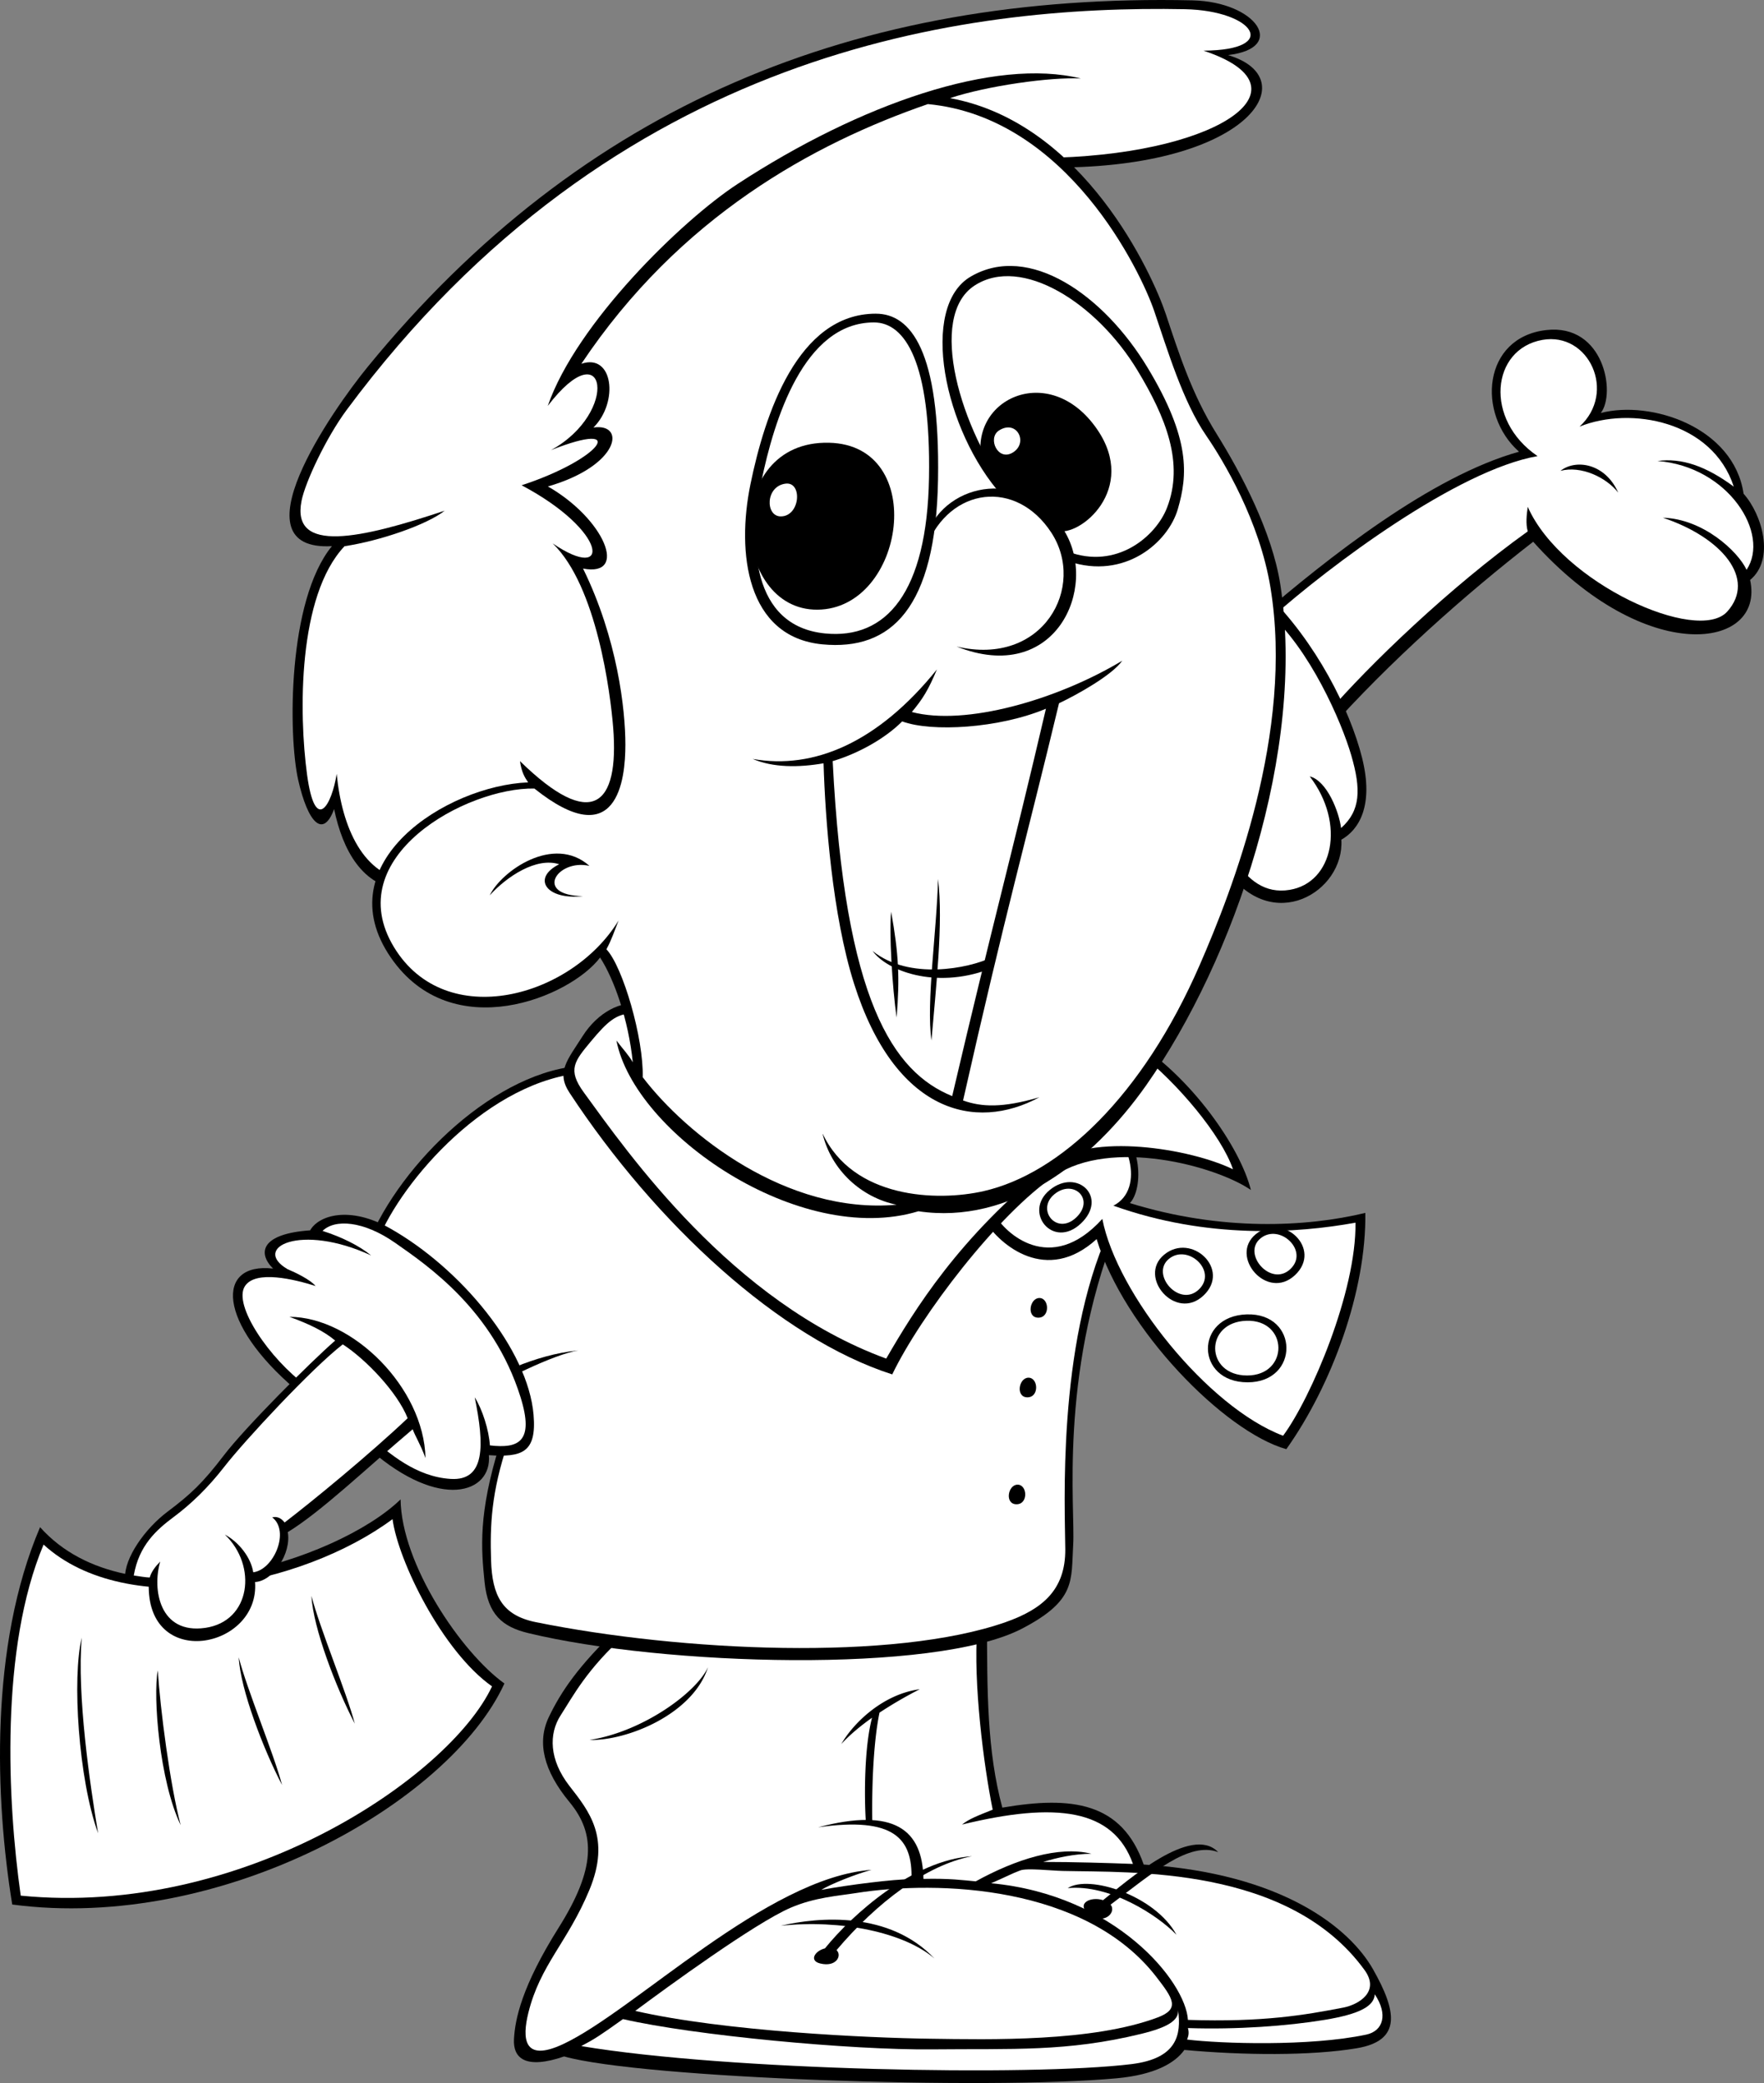
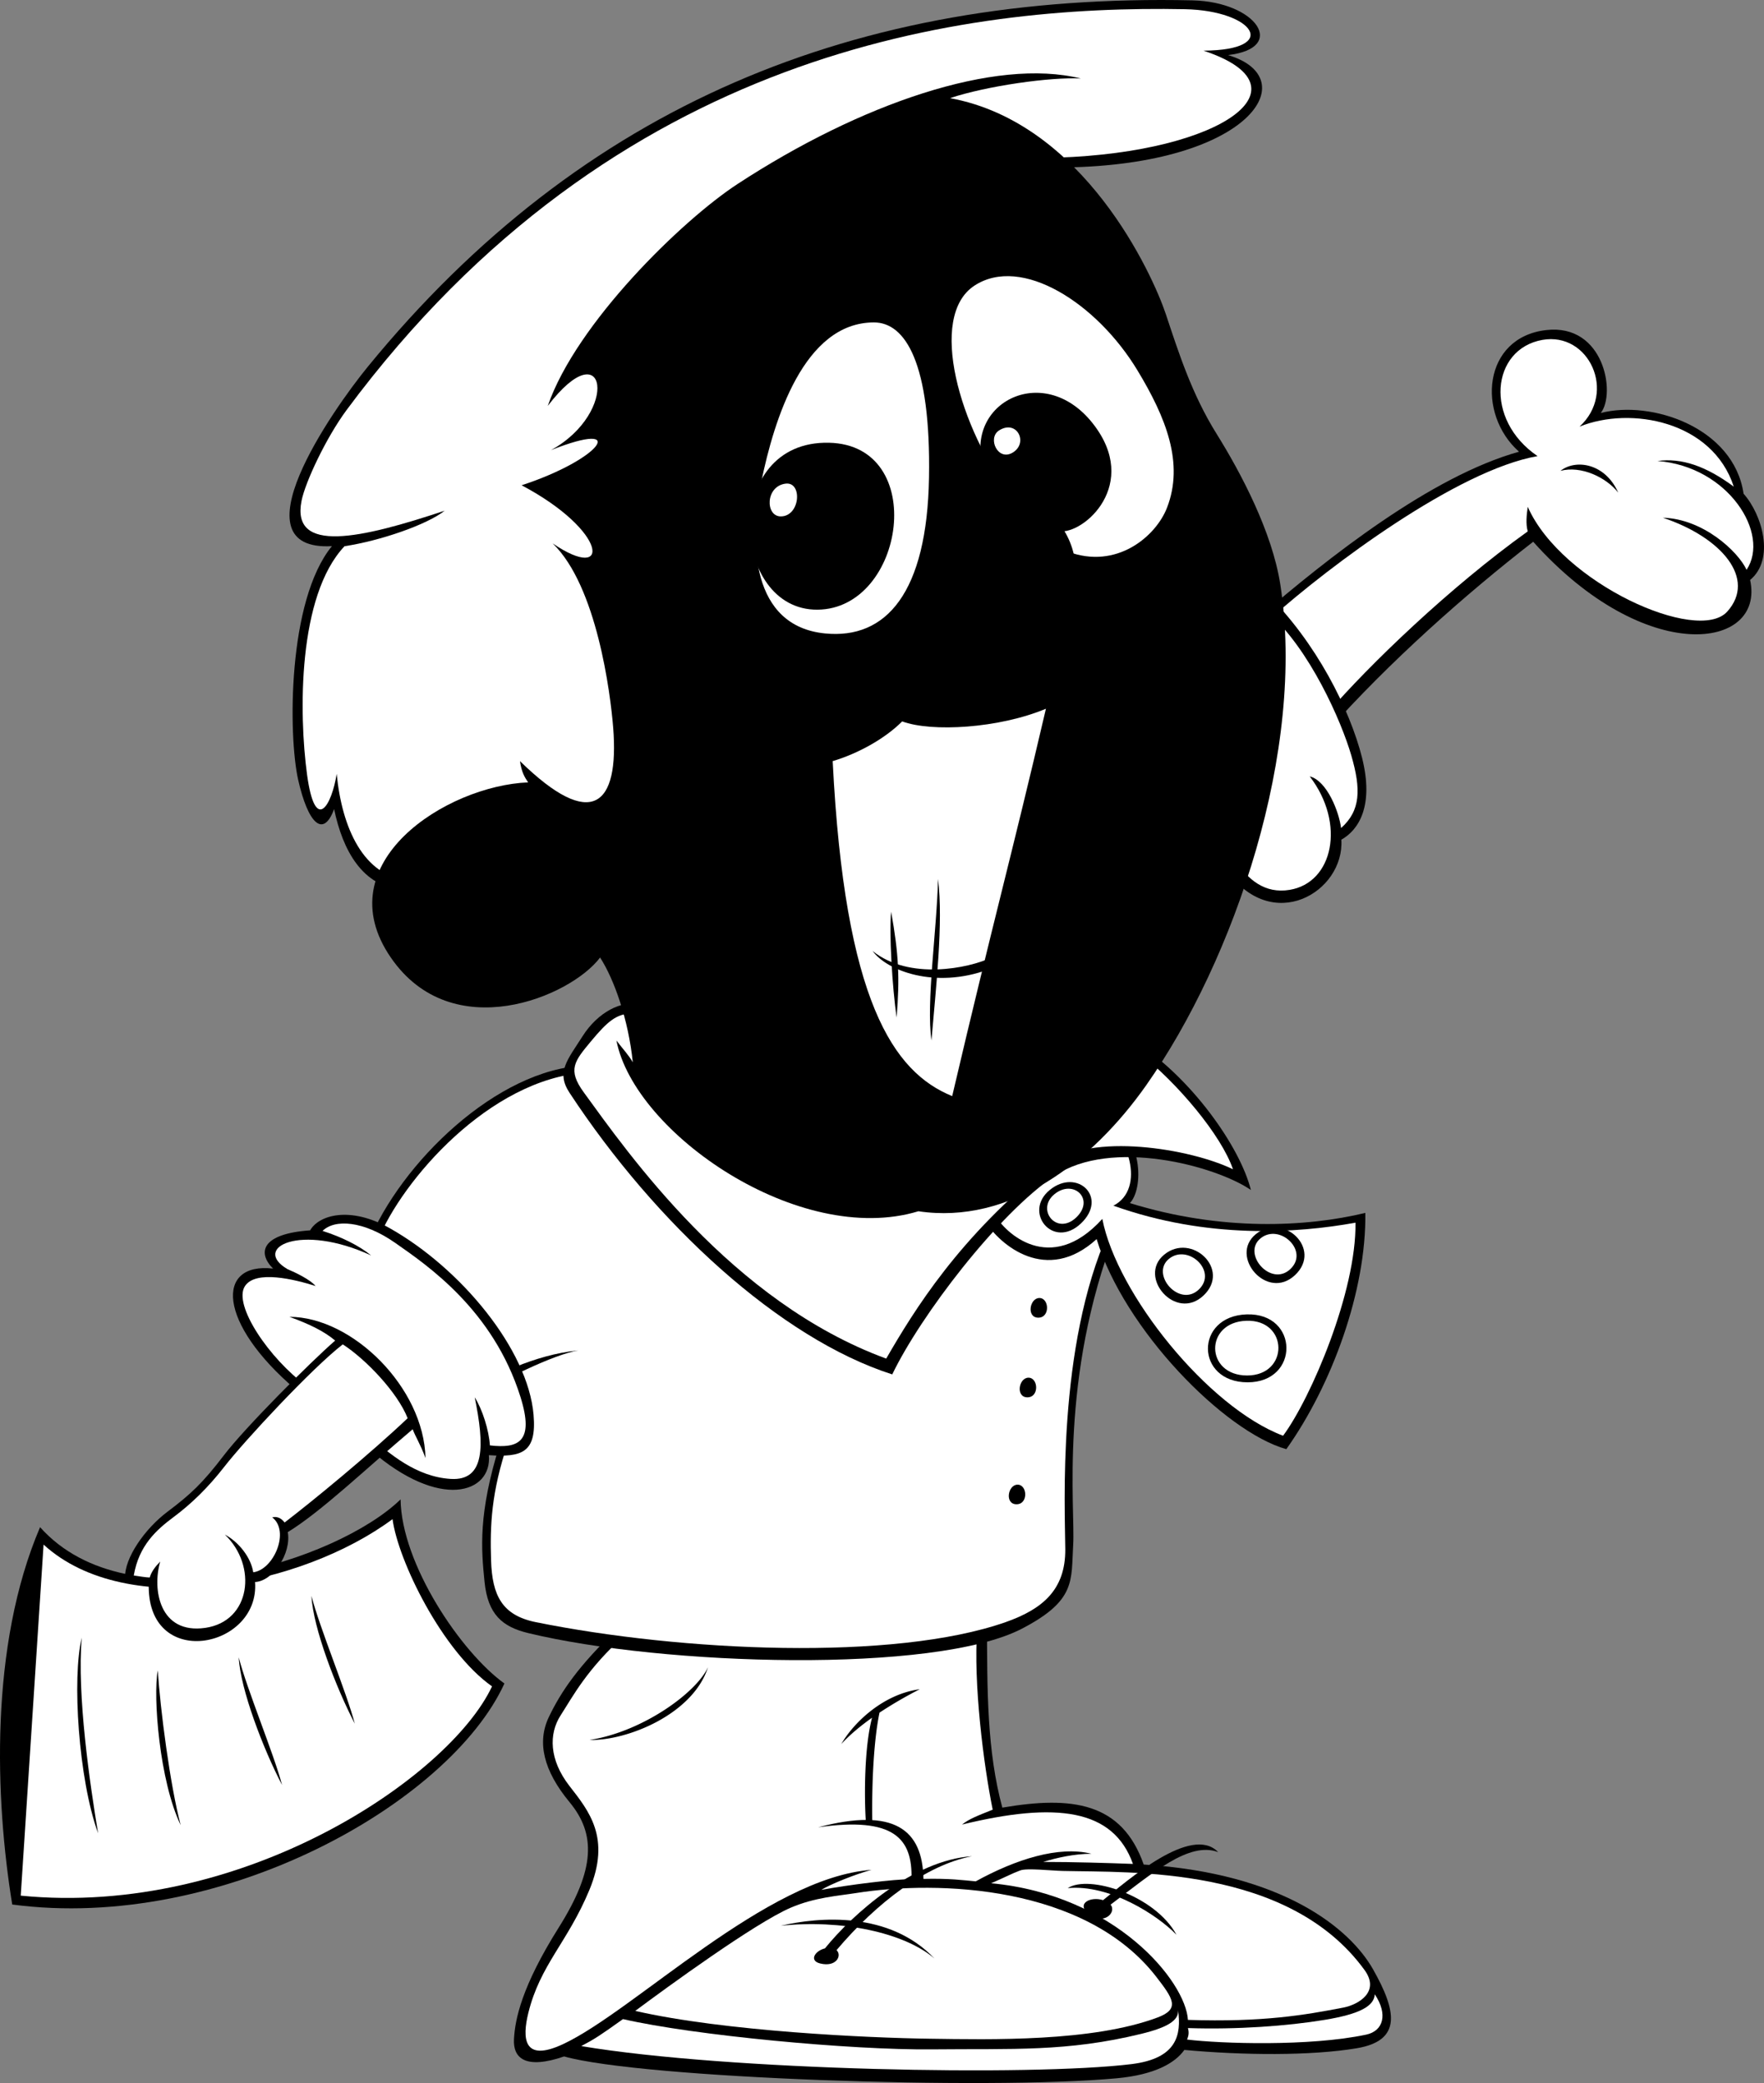
<svg xmlns="http://www.w3.org/2000/svg" width="180.468" height="213.1">
  <rect width="100%" height="100%" fill="#808080" stroke="none" />
  <path d="M63.286 166.505c-4.125 3.91-5.91 6.59-7.137 9.156-1.226 2.566-.558 5.469 2.122 8.707 2.675 3.238 2.675 6.812-1.118 12.84-3.789 6.027-4.46 9.379-4.57 11.387-.113 2.011 1.227 3.125 5.129 1.785 7.918 2.234 43.27 3.46 56.543 2.234 3.887-.36 5.965-1.562 6.914-2.902 6.023.558 12.937.613 17.621-.168 4.684-.782 4.086-3.836 1.672-8.094-2.344-4.129-9.145-9.797-23.453-10.703-2.23-6.363-7.328-7.047-14.465-5.82-1.563-5.805-1.563-11.832-1.563-19.313-14.496-.336-23.195-.336-37.695.89" />
  <path fill="#fff" d="M63.978 167.235c-3.903 3.461-5.395 6.352-6.622 8.25-1.226 1.899-1.175 4.543.895 7.215 2.012 2.59 4.27 5.305 2.04 10.664-2.231 5.36-5.032 7.64-6.243 12.578-.621 2.54-.547 5.106 3.578 3.168 7.281-3.41 20.828-17.039 31.535-17.82-1.672.449-4.254 1.496-5.144 2.05 2.87-.527 7.453-1.097 9.234-1.097.113-4.133-1.746-6.422-9.555-5.305 7.809-2.066 10.692.254 10.778 5.278 2.757-.059 4.011.132 5.351.25 4.098-2.258 8.492-3.657 11.836-2.82-1.758 0-3.597.417-4.933.835 3.175 0 6.57.106 9.18.203-2.009-5.64-7.844-6.37-17.489-4.027.75-.586 1.559-.89 3.14-1.523-.921-4.532-2-12.93-1.581-18.543-8.473-.141-22.348.015-36 .644" />
  <path d="M72.435 170.552c-1.172 2.597-6.692 6.617-12.13 7.453 3.93.086 10.622-2.68 12.13-7.453m17.543 4.656a42.905 42.905 0 0 1 4.12-2.395c-3.765.504-6.777 3.434-8.03 5.61.874-.95 1.96-1.852 3.148-2.696-.805 3.051-.797 8.075-.64 10.567l.667.254c-.078-4.72.215-8.844.735-11.34" />
  <path fill="#fff" d="M64.99 205.72c3.261-2.426 12.21-8.958 15.89-10.551 2.476-1.067 4.848-1.211 6.691-1.504 8.45-1.34 23.473-.762 30.7 8.539 1.753 2.262 2.48 3.316.164 4.187-6.692 2.512-17.145 2.262-23.332 2.176-6.192-.082-20.997-.754-30.114-2.847" />
  <path fill="#fff" d="M63.735 206.56c7.274 1.671 23.336 3.179 31.618 3.097 8.242-.086 13.77.277 21.41-1.59 2.68-.656 3.847-1.37 3.765-2.43.336 2.512-.082 4.95-4.77 5.528-10.202 1.254-41.32.668-56.292-1.844 1.426-.754 1.926-1.09 4.27-2.762" />
  <path fill="#fff" d="M101.403 192.66c1.688-.73 2.04-.96 2.98-1.312.669-.253 3.118.024 4.352.055 6.942.168 23.086-.558 30.864 10.133 1.652 2.273-.696 3.566-2.176 3.848-3.93.757-8.195 1.507-15.89 1.257-.227-3.918-7.391-12.78-20.13-13.98" />
  <path fill="#fff" d="M121.532 207.477c5.016.168 10.164-.21 13.969-.836 3.734-.613 5.074-1.449 5.148-2.617 1.375 2.059.868 3.754-.882 4.125-5.774 1.227-14.891.922-18.32.504.085-.254.253-.586.085-1.176" />
  <path d="M79.876 197.012c3.934-.921 11.125-1.507 15.727 3.352-3.098-2.68-9.622-4.023-15.727-3.352" />
  <path d="M99.45 189.895c-6.039.399-12.226 5.934-15.054 9.43-1.028.25-1.641 1.254-.504 1.539 1.687.422 2.273-.824 1.691-1.36 4.11-4.863 9.184-8.718 13.867-9.609m9.785 3.265c2.176-1.421 8.95.755 11.125 4.774-1.925-2.011-6.859-5.191-11.125-4.773" />
  <path d="M124.626 189.477c-2.738-2.87-9.332 2.961-11.777 4.914-1.301-.414-2.817.36-1.438 1.45 1.469 1.16 2.867-.184 2.207-.989 4.293-3.234 8.035-6.5 11.008-5.375m-10.484-63.496c-2.563-5.918-4.461-7.258-6.243-10.719-15.058.227-34.015-6.695-48.07-6.25-8.922.333-18.848 9.934-22.191 18.196 5.687 8.375 10.484 15.297 13.492 20.543-2.227 7.144-1.895 10.719-1.559 14.066.336 3.352 1.82 4.61 4.461 5.25 13.828 3.348 41.625 4.184 50.52-.45 5.574-2.901 5.02-4.91 5.242-8.593.223-3.687-1.45-17.082 4.348-32.043" />
  <path fill="#fff" d="M59.888 109.739c-9.809.668-18.793 11.05-21.239 17.176 4.73 6.957 10.418 15.422 13.317 20.668-1.727 5.137-1.836 8.484-1.727 12.058.114 3.57 1.121 5.61 4.575 6.309 14.886 3.012 36.605 4.016 48.066 0 3.777-1.328 6.133-3.316 6.105-7.453-.027-4.137-.863-20.738 4.434-32.488-2.176-3.575-4.336-6.946-6.121-9.735-13.117.106-34.914-6.539-47.41-6.535" />
  <path d="M48.009 142.06c2.453-1.231 6.578-3.465 11.152-3.91-2.562.445-7.805 3.015-10.594 4.8l-.558-.89m52.808-17.083c1.45 2.344 6.243 6.473 11.375 1.785 2.786 9.211 13.047 19.704 19.407 21.493 4.68-6.59 8.195-16.246 8.082-24.172-6.02 1.453-14.72 1.898-24.09-1.004 1.34-1.34 1.676-6.922-3.121-9.715-4.348 3.684-7.418 6.14-11.653 11.613" />
  <path fill="#fff" d="M101.837 124.337c.89 1.672 5.582 6.277 10.937.36 1.48 7.648 10.797 19.28 18.493 22.183 2.84-3.817 7.515-14.762 7.406-21.797-6.004 1.09-15.129 1.703-24.766-1.738 3.36-1.72 1.578-7.5-1.715-9.254-2.937 2.511-6.601 6.254-10.355 10.246" />
  <path d="M107.396 121.739c2.796-2.289 6.023.754 3.18 3.434-2.848 2.683-5.942-1.172-3.18-3.434" />
  <path fill="#fff" d="M107.876 122.169c1.95-1.594 4.195.527 2.215 2.394-1.985 1.867-4.137-.816-2.215-2.394" />
  <path d="M119.106 128.352c2.793-2.289 6.86 1.508 4.016 4.188-2.848 2.683-6.777-1.926-4.016-4.188" />
  <path fill="#fff" d="M119.587 128.786c1.95-1.594 5.031 1.277 3.05 3.144-1.984 1.868-4.972-1.57-3.05-3.144" />
  <path d="M128.474 126.259c2.797-2.29 6.859 1.507 4.015 4.187-2.847 2.684-6.777-1.926-4.015-4.187" />
  <path fill="#fff" d="M128.954 126.692c1.95-1.597 5.035 1.278 3.05 3.145-1.98 1.867-4.972-1.57-3.05-3.145" />
  <path d="M127.552 134.466c5.351-.168 5.437 6.949.086 6.949-5.356 0-5.438-6.781-.086-6.95" />
  <path fill="#fff" d="M127.52 135.118c4.313-.137 4.38 5.598.067 5.598s-4.379-5.465-.066-5.598" />
  <path d="M106.337 132.79c1.008 0 1.113 2.012-.113 2.012-1.227 0-.891-2.012.113-2.012m-1.117 8.152c1.011 0 1.117 2.008-.11 2.008-1.226 0-.894-2.008.11-2.008m-1.114 10.942c1.008 0 1.114 2.007-.113 2.007-1.226 0-.89-2.007.113-2.007" />
  <path d="M65.407 102.759c-1.785-.446-4.238.78-5.8 3.238-1.56 2.457-2.739 3.676-1.336 5.805 8.808 13.398 21.523 25.12 33.011 28.804 2.899-6.027 10.817-16.41 16.617-20.32 5.797-3.906 16.504-1.004 20.075 1.453-1.118-4.465-6.137-11.5-11.711-15.07-15.168 3.011-34.461-.559-50.856-3.91" />
  <path fill="#fff" d="M64.731 103.677c-1.671 0-2.605.851-4.277 2.859-1.672 2.012-2.43 2.883-.734 5.21 4.515 6.196 15.11 21.438 30.945 27.243 2.844-4.914 7.461-12.48 16.809-19.906 4.105-3.262 14.32-1.582 18.668.539-1.18-3.465-5.668-8.844-9.684-11.969-11.906 1.582-27.855 1.805-51.727-3.976" />
  <path d="M31.728 125.868c.89-1.563 4.07-2.516 8.14-.223 7.266 4.094 14.149 12.403 14.719 19.094.336 3.906-1.223 4.352-4.57 4.129.336 3.906-5.02 5.695-12.157-.559-5.129-4.242-4.906-3.797-7.582-6.14-8.03-6.809-8.254-13.063-2.343-12.39-1.672-1.677-1.114-3.575 3.793-3.911" />
  <path fill="#fff" d="M33.001 125.927c1.227-1.227 4.168-1.063 7.441 1.23 3.274 2.29 10.02 6.863 12.805 15.754 1.45 4.625-.226 5.293-3.125 4.957-.105-1.57-.773-3.691-1.555-4.918.997 4.879 1.106 8.57-2.46 8.348-3.57-.223-6.27-2.61-8.231-4.278-1.957-1.593-5.113-3.879-6.54-5.258-3.733-2.718-7.53-8.253-6.28-10.183 1.093-1.692 5.11-.688 7.23-.016-.558-.672-2.094-1.394-2.875-1.726-3.707-2.18 1.313-4.75 8.563-1.399-1.227-1.004-3.032-1.894-4.973-2.511" />
  <path d="M40.981 153.391c.086 6.614 6.192 15.657 10.625 18.836-5.605 12.227-28.94 25.457-50.355 22.61-1.754-10.801-2.34-26.461 2.848-38.602 9.199 10.3 30.445 3.434 36.882-2.844" />
-   <path fill="#fff" d="M4.458 158.016c8.59 7.848 26.488 4.25 35.7-2.605.573 4.258 5.077 13.508 10.179 17.11C46 181.773 24.84 196.176 2.122 193.93c-1.371-9.645-2.125-25.301 2.336-35.915" />
+   <path fill="#fff" d="M4.458 158.016c8.59 7.848 26.488 4.25 35.7-2.605.573 4.258 5.077 13.508 10.179 17.11C46 181.773 24.84 196.176 2.122 193.93" />
  <path d="M8.364 167.54c-1.004 4.101-.336 14.484 1.672 20.012-.836-5.024-2.176-14.153-1.672-20.012m7.778 3.347c-.5 2.68.168 11.305 2.343 15.829-1.09-4.106-2.093-11.891-2.343-15.829m8.281-1.339c.168 3.265 2.508 9.379 4.433 13.062-.835-3.18-3.597-9.797-4.433-13.062m7.441-6.278c.168 3.266 2.512 9.375 4.434 13.063-.836-3.184-3.594-9.797-4.434-13.063m-2.258-28.554c6.442 0 13.762 7.242 13.926 14.445-.543-1.465-1.039-2.2-1.312-2.945-4.766 4.023-9.352 8.43-12.778 10.523.387 2.176-1.507 5.02-3.347 5.106.504 6.867-11.207 9.128-10.871.085-1.09-.085-1.508-.168-2.43-.504-.082-2.007 2.008-5.023 4.352-6.78 2.34-1.759 3.597-2.93 5.77-5.778 2.175-2.848 8.866-9.547 11.374-11.723-1.086-.922-2.59-1.676-4.684-2.43" />
  <path fill="#fff" d="M35.067 137.532c2.34 1.504 5.606 4.918 6.637 7.555-3.898 3.695-9.742 8.492-12.586 10.668-.457-.594-.933-.606-1.265-.524 1.84 1.422.144 5.367-1.946 5.617-.23-1.515-1.484-3.105-2.906-3.859 3.344 3.184 2.676 8.875-2.008 9.547-4.683.668-5.437-3.938-4.601-6.785-.5.504-.91 1.047-1.075 1.633-.523-.02-1.07-.133-1.632-.207.527-3.067 2.304-4.66 4.09-5.989 1.78-1.328 3.503-2.988 5.183-5.148 2.05-2.637 8.934-10.051 12.11-12.508" />
  <path d="M128.81 63.126c7.023-6.028 17.562-14.399 26.597-16.914-4.351-3.848-3.734-11.707 2.79-12.446 5.91-.671 7.136 6.473 5.574 8.485 5.128-1.34 13.605 1.449 14.609 8.261 1.898 2.122 3.234 6.7.668 8.82 1.562 7.145-10.707 8.93-22.192-3.91-6.914 5.36-14.722 12.282-21.078 19.426-2.566-4.128-4.351-7.367-6.968-11.722" />
  <path fill="#fff" d="M130.09 63.184c5.872-5.23 18.958-15.074 27.212-16.523-5.492-3.723-4.75-10.961.5-11.89 4.742-.837 7.64 5.359 3.793 8.874 5.242-2.12 13.605-.558 15.781 6.14-2.871-2.124-5.352-2.956-7.805-2.624 7.246.559 11.567 7.45 9.114 11.133-.864-1.867-4.43-5.215-8.559-5.328 6.023 2.011 9.594 6.254 6.582 9.601-3.012 3.352-16.953-2.902-20.41-10.715-.11.782-.223 1.73 0 2.512-7.973 5.707-16.262 13.691-20.496 18.606-2-3.336-4.332-7.907-5.711-9.786" />
  <path d="M159.646 48.169c1.558-1.23 4.57-.785 5.91 2.23-1.227-1.562-3.793-2.789-5.91-2.23m-30.114 12.504c5.13 5.023 8.586 11.945 9.817 16.855 1.226 4.914-.336 7.371-2.121 8.375.335 5.356-7.137 9.824-11.82 3.012 1.113-8.485 2.566-18.086 4.124-28.242" />
  <path fill="#fff" d="M129.669 62.61c4.324 3.754 7.574 11.215 8.578 14.676 1.004 3.46.961 5.64-1.047 7.426-.195-1.602-1.422-4.84-3.207-5.285 3.7 4.816 2.399 10.886-2.062 11.609-2.532.414-4.23-1.027-5.575-3.012 1.317-7.644 2.887-21.355 3.313-25.414" />
  <path d="M33.958 55.872c-4.574 5.582-4.46 19.426-3.457 23.89 1.004 4.465 2.563 6.028 3.68 3.012.89 4.246 2.898 7.93 7.027 8.262 37.078 3.492 66.297-66.621 67.805-73.906 18.96-.305 24.535-9.153 16.617-11.496 6.105-.7 2.96-5.45-3.637-5.598-34.39-.766-62.441 10.676-84.355 37.469-3.692 4.515-13.719 18.922-3.68 18.367" />
  <path fill="#fff" d="M35.247 55.88c-4.805 5.07-4.672 17.148-3.836 23.347.84 6.196 2.535 3.118 3.035-.062.516 5.398 2.688 10.594 7.54 10.926 27.1.164 51.859-36.176 66.21-73.965 16.93-.559 26.078-7.258 14.926-10.942 7.973-.054 5.137-4.105-1.898-4.242-22.407-.426-58.313 3.996-85.762 41-2.113 2.856-4.238 7.399-4.613 9.297-1.086 5.477 6.117 3.852 14.652 1.004-1.84 1.45-6.617 3.086-10.254 3.637" />
  <path d="M54.032 80.04c-8.367.336-20.71 8.234-14.05 17.918 6.269 9.129 18.398 4.02 21.41 0 1.449 2.234 2.898 6.363 3.347 10.719-.449-.782-1.004-1.34-1.675-2.23 1.84 9.487 18.738 21.155 30.894 17.468 9.367 1.398 17.75-4.996 23.309-12.895 9.03-12.836 16.355-34.324 13.714-51.242-.835-5.36-4.015-11.387-6.523-15.406-2.508-4.02-3.848-8.207-5.184-12.227-1.34-4.02-8.367-19.593-22.082-22.105 3.762-1.254 10.286-2.176 13.383-2.008-8.785-2.176-22.586 2.598-35.133 10.8-5.687 3.72-16.476 14.235-19.402 22.692 6.02-7.87 7.36.672.332 4.524 8.031-3.184 5.188.918-3.008 3.597 8.864 4.692 9.2 10.051 3.176 5.946 4.52 4.355 5.91 15.324 6.191 18.84.633 8-2.175 10.632-9.535 3.433.168 1.172.5 1.676.836 2.176" />
-   <path fill="#fff" d="M62.04 97.114c1.688 1.785 3.813 9.106 3.715 13.09 4.45 5.84 14.703 14.047 25.969 13.043-3.567-.727-6.688-3.516-7.582-7.313 3.125 6.7 11.742 7.008 16.507 5.918 7.805-1.789 16.243-9.71 22.082-23.113 3.364-7.723 9.668-23.844 7.247-38.625-1.114-6.812-4.793-12.953-6.57-15.539-2.41-3.5-4-8.887-5.34-12.797-1.337-3.906-8.833-19.781-23.141-21.129-11.676 4.028-25.395 11.508-35.45 26.567 3.254-1.106 3.848 3.91 1.239 6.52 3.351-.481 2.7 3.905-4.66 6.03 5.78 3.313 8.277 9.293 3.593 8.399 3.528 7.195 4.332 14.445 4.332 18.02 0 3.57-.804 11.28-9.312 4.484-6.938-.125-19.98 6.996-14.355 16.242 5.304 8.715 18.18 5.125 22.972-2.746-.445 1.113-.7 1.945-1.246 2.949" />
  <path d="M50.103 91.595c1.171-2.45 6.523-6.278 10.203-3.012-3.262-.754-5.774 3.012-.672 3.097-3.762.418-5.27-1.843-2.426-3.265-2.34-.754-5.352 1.254-7.105 3.18m26.902-13.954c6.246 1.118 12.824-1.675 18.848-9.156-.891 2.121-1.45 3.016-2.567 4.356 5.465 1.449 14.836-1.227 21.528-5.25-1.004 1.453-4.575 3.46-6.47 4.355-3.347 13.957-5.464 21.324-9.816 40.637 1.899.672 4.016.781 7.809-.332-6.59 3.57-14.785 1.547-18.961-11.614-2.23-7.03-2.953-16.914-3.121-22.55-2.566.445-5.172.445-7.25-.446" />
  <path fill="#fff" d="M85.189 77.864c2.55-.754 5.324-2.273 7.109-4.062 3.012 1.117 9.91.714 14.707-1.297-3.57 15.297-5.352 21.547-9.59 39.632-6.023-2.457-11-9.714-12.226-34.273" />
  <path d="M101.427 97.958c-2.34 1.117-8.418 2.344-12.153-.668 1.45 2.008 6.356 3.906 11.82 1.898l.333-1.23" />
  <path d="M95.966 89.923c-.113 5.132-1.227 12.613-.672 16.523.45-5.36 1.227-12.059.672-16.523m-4.797 3.347c-.223 2.121.113 7.703.559 10.828.332-4.02.222-6.472-.559-10.828m11.375-42.535c-6.023-6.7-8.512-19.355-3.234-22.441 5.968-3.485 13.605 1.898 18.066 9.27 4.46 7.366 4.125 11.05 3.125 14.511-1.004 3.46-5.465 7.258-11.152 5.36-.227-2.567-2.23-6.255-6.805-6.7" />
  <path fill="#fff" d="M103.548 50.845c-5.352-6.918-8.692-18.47-3.848-21.63 4.797-3.124 12.496 1.766 16.672 8.68 2.902 4.801 4.797 9.489 3.012 14.067-1.125 2.886-5.13 6.363-10.149 4.465-.668-2.23-1.894-4.465-5.687-5.582" />
  <path d="M100.536 47.61c-1.785-6.7 6.805-10.832 11.711-3.683 4.195 6.109-1.785 11.05-4.125 10.382-.336-2.011-3.348-3.464-5.578-3.574-.668-1.34-.781-1.453-2.008-3.125" />
  <path fill="#fff" d="M102.208 44.036c1.813-1.152 3.012 1.23 1.45 2.234-1.56 1.004-2.677-1.453-1.45-2.234" />
  <path d="M89.606 32.09c-8.03 0-11.375 10.383-12.824 17.419-1.449 7.03-.418 15.668 7.36 16.41 7.027.668 11.601-3.684 11.824-16.86.223-13.172-2.79-16.968-6.36-16.968" />
  <path fill="#fff" d="M89.411 32.985c-7.18 0-10.222 9.985-11.52 16.274-1.292 6.289-1.027 14.789 6.505 15.543 6.277.628 10.445-4.165 10.648-15.942.2-11.777-2.441-15.875-5.633-15.875" />
  <path d="M84.814 45.294c10.226.23 7.777 16.996-1.172 17.078-8.95.086-9.871-17.332 1.172-17.078" />
  <path fill="#fff" d="M80.38 49.477c1.734-.207 1.5 3.352-.504 3.352-1.59 0-1.59-3.098.504-3.352" />
  <path d="M94.849 54.587c2.007-5.274 10.03-6.864 14.05-.25 3.516 5.777-.918 15.824-11.039 11.804 8.868 2.094 13.297-6.113 9.704-11.64-3.598-5.524-10.372-4.688-12.797 1.426l.082-1.34" />
</svg>